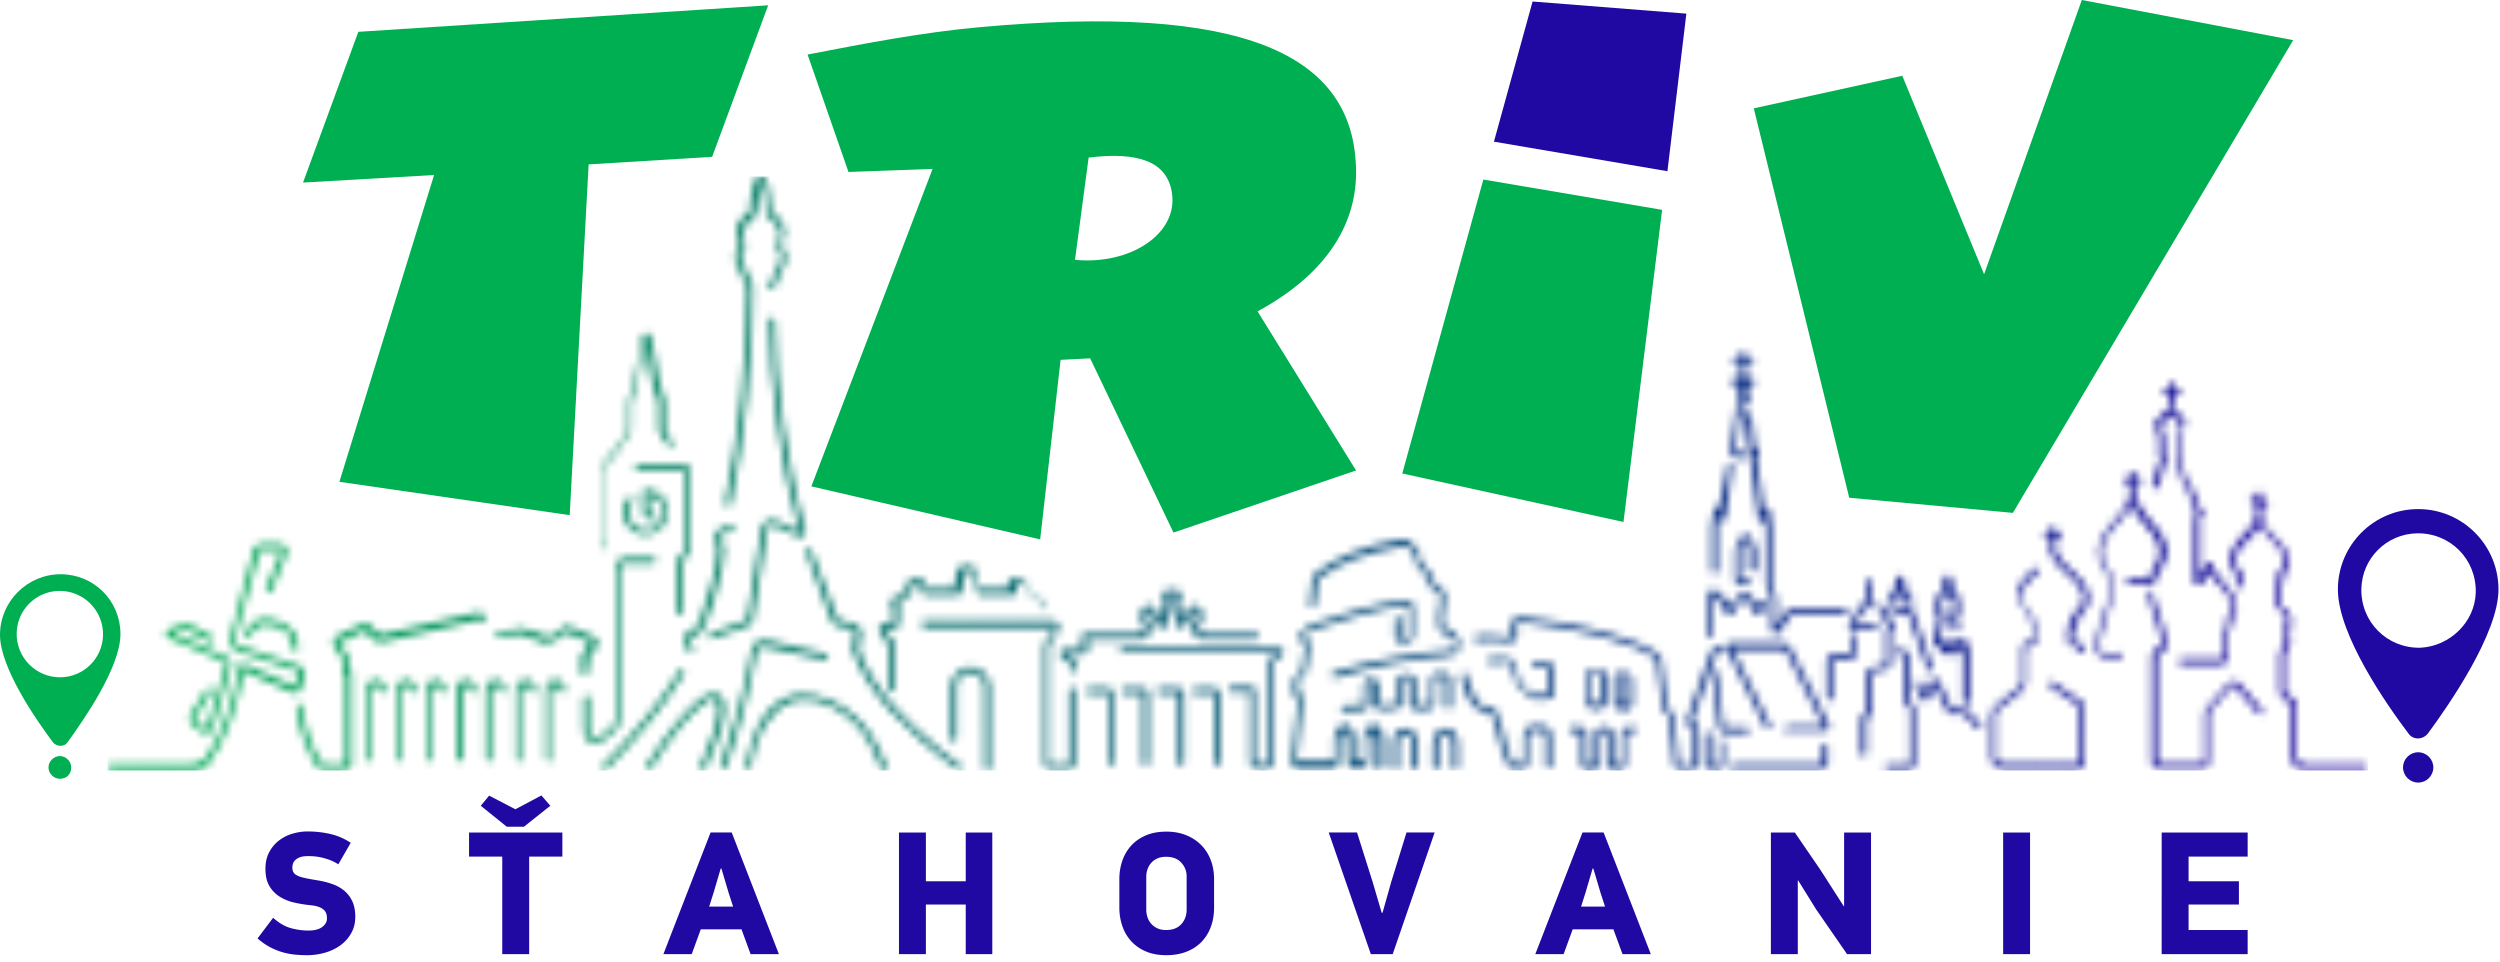
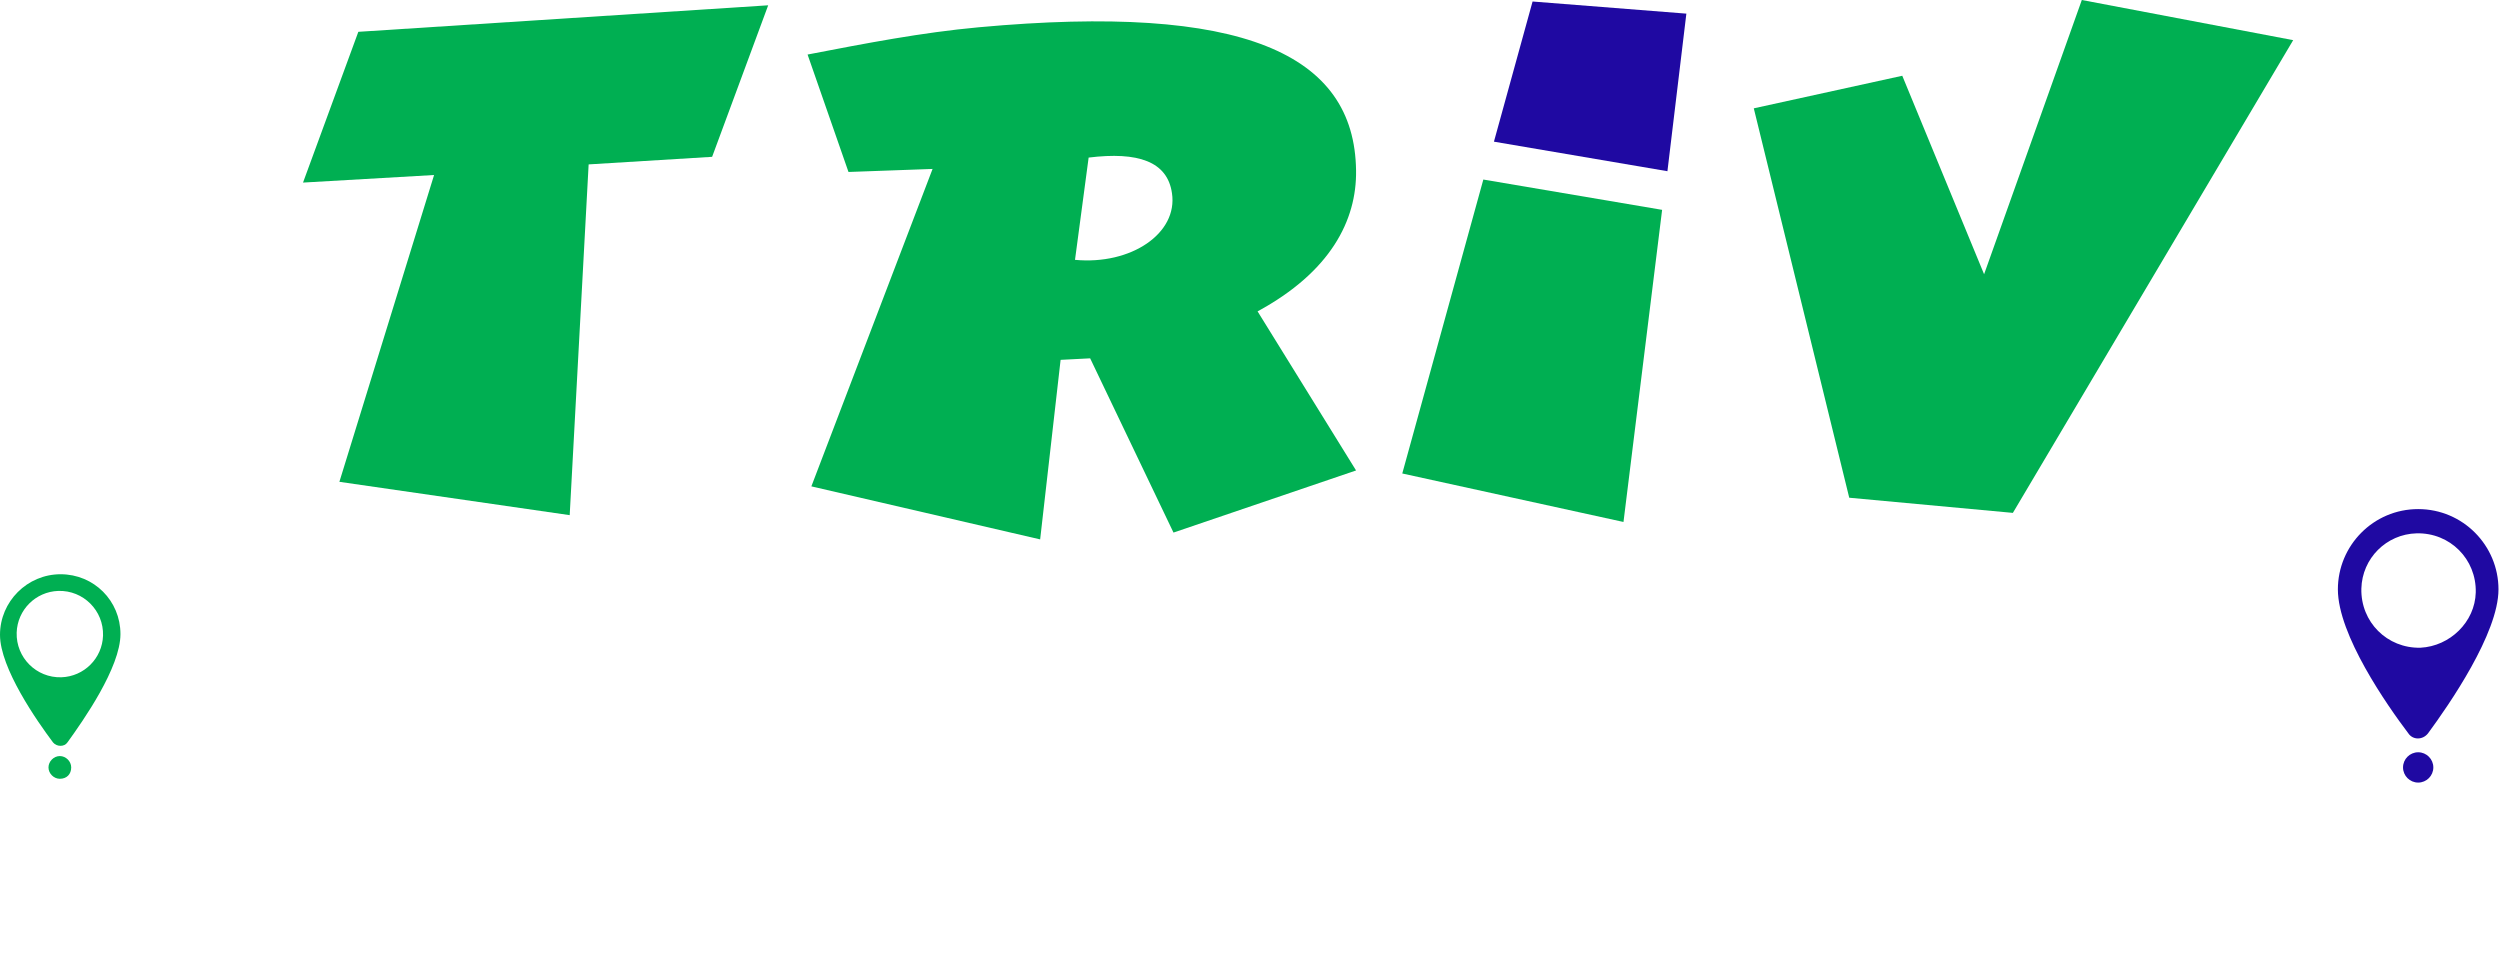
<svg xmlns="http://www.w3.org/2000/svg" xmlns:xlink="http://www.w3.org/1999/xlink" width="330" height="127">
  <defs>
    <linearGradient x1="-.01%" y1="50.072%" x2="99.977%" y2="50.072%" id="b">
      <stop stop-color="#00AF52" offset="0%" />
      <stop stop-color="#1F09A2" offset="100%" />
    </linearGradient>
    <path d="M75.5 65.3c.1-.2.3-.2.5-.1s.2.3.1.5c-1.3 2.2-2.9 4.3-4.6 6.4-1.7 2.1-3.6 4.2-5.7 6.3-.1.1-.4.1-.5 0-.1-.1-.1-.4 0-.5 2.1-2.1 3.9-4.1 5.6-6.2 1.8-2.1 3.3-4.3 4.6-6.4m4.4-4.2c-.2.1-.4 0-.5-.2-.1-.2 0-.4.2-.5l4.6-1.7s.1 0 .1-.1c0 0 0-.1.1-.1l1.9-11.9c0-.2.1-.4.2-.6.1-.2.3-.3.5-.4.2-.1.4-.2.6-.2.2 0 .4 0 .6.1.3.1 3.1 1.4 3.1 1.4-1.3-4.5-2.3-9.4-2.9-14-.7-5.1-1.1-10-1.1-13.8 0-.2.2-.4.4-.4s.4.2.4.4c0 3.8.4 8.6 1.1 13.7.7 4.6 1.6 9.4 2.9 13.9v.4c0 .1-.1.3-.2.4-.1.1-.2.2-.4.2-.1 0-.3 0-.4-.1L88 46.2c-.1 0-.2-.1-.3-.1-.1 0-.2 0-.3.1-.1.1-.2.1-.2.2-.1.1-.1.2-.1.3l-1.9 11.9c0 .2-.1.3-.2.5-.1.1-.3.2-.4.3l-4.7 1.7zm14.9 2c.2 0 .3.2.3.5 0 .2-.2.3-.5.3l-7.8-1.7h-.4c-.1 0-.2.1-.3.1-.1.1-.2.2-.3.2-.1.1-.1.2-.1.3-.5 2.8-1.2 5.5-1.8 8-.7 2.6-1.5 5-2.3 7.4-.1.2-.3.3-.5.2-.2-.1-.3-.3-.2-.5.8-2.3 1.6-4.8 2.3-7.3.7-2.6 1.3-5.2 1.8-8 0-.2.1-.4.2-.6.1-.2.3-.3.5-.5.2-.1.4-.2.6-.2h.7l7.8 1.8zM71.7 78.3c-.1.2-.3.2-.5.1s-.2-.3-.1-.5c1.2-1.9 2.6-4.1 4.1-5.8 1.3-1.6 2.7-2.9 3.7-3.5.2-.1.4-.2.6-.2.2-.1.4-.1.6-.1h.1c.4.1.8.3 1 .7.2.4.3.9.3 1.6 0 .2 0 .4-.1.7-.1.8-.4 1.7-.8 2.9-.4 1.1-1 2.5-1.7 4.1-.1.2-.3.3-.5.2-.2-.1-.3-.3-.2-.5.7-1.6 1.2-2.9 1.6-4 .4-1.1.6-2 .7-2.8 0-.2 0-.4.1-.6 0-.5-.1-.9-.2-1.2-.1-.2-.3-.3-.4-.3h-.4c-.1 0-.3.1-.4.2-1 .6-2.2 1.8-3.5 3.3-1.4 1.7-2.9 3.8-4 5.7zm13.2-.1c0 .2-.2.3-.4.3s-.3-.2-.3-.4c.6-3.2 1.5-5.6 2.7-7.1 1.3-1.7 3-2.6 4.8-2.6 1.2 0 2.5.3 3.7.8 1.2.5 2.4 1.3 3.5 2.3.9.8 1.6 1.8 2.3 3 .6 1.1 1.2 2.3 1.7 3.6.1.2 0 .4-.2.5-.2.1-.4 0-.5-.2-.5-1.2-1-2.4-1.6-3.5-.6-1.1-1.3-2-2.1-2.8-1-.9-2.1-1.7-3.3-2.2-1.2-.5-2.3-.8-3.4-.7-1.6 0-3.1.8-4.2 2.3-1.3 1.4-2.2 3.6-2.7 6.7zm7.3-28.5c-.1-.2 0-.4.2-.5.2-.1.4 0 .5.2l3.4 8.9c0 .1.1.2.2.3.1.1.2.1.3.1l1.6.4c.4.1.7.3.9.6.2.3.3.7.2 1l-.3 1.5v.4c.8 2.4 2.4 4.9 4.6 7.4 1.6 1.8 3.5 3.6 5.7 5.4.2.2.4.3.6.5.8.6 1.6 1.3 2.5 1.9.2.1.2.4.1.5-.1.1-.4.2-.5.1-3.7-2.7-6.7-5.4-9-7.9-2.3-2.6-3.9-5.2-4.8-7.6 0-.1-.1-.2-.1-.4v-.4l.3-1.5c0-.2 0-.3-.1-.5-.1-.1-.2-.2-.4-.3l-1.6-.3-.6-.3c-.2-.2-.3-.3-.4-.6l-3.3-8.9zM77.3 62.4c.1.2 0 .4-.2.5-.2.1-.4 0-.5-.2l-.4-1.1c-.1-.4-.1-.7.1-1 .1-.3.4-.6.8-.7l.2-.1c.2-.1.4-.2.5-.3.1-.1.3-.3.3-.5.7-2 1.3-3.8 1.7-5.4.4-1.6.7-3.1.7-4.4V49l-.3-.8c-.1-.4-.1-.7.1-1 .1-.3.4-.6.8-.7l1.1-.4c.2-.1.4 0 .5.2.1.2 0 .4-.2.5l-1.1.4c-.2.1-.3.2-.4.3-.1.1-.1.3 0 .5l.3.8c0 .1.1.2.1.3v.3c-.1 1.3-.3 2.9-.8 4.5-.4 1.7-1 3.5-1.8 5.5-.1.3-.3.6-.5.8-.2.2-.5.4-.8.5l-.2.1c-.2.1-.3.2-.3.3-.1.1-.1.3 0 .5l.3.8zM88 14.8c-.1.2-.3.3-.5.2-.2-.1-.3-.3-.2-.5l1.5-3.3c.1-.1.1-.2.1-.4 0-.1 0-.2-.1-.4l-.3-.6c-.1-.2-.2-.5-.1-.7 0-.2.1-.5.2-.7.1-.1.1-.3.1-.4v-.4c0-.4-.1-.7-.3-1-.2-.3-.4-.5-.7-.7-.2-.1-.4-.3-.6-.6-.1-.2-.2-.5-.2-.8 0-.7-.1-1.7-.3-2.5-.1-.7-.2-1.2-.3-1.2-.1 0-.2.5-.3 1.2-.1.8-.2 1.8-.3 2.5 0 .3-.1.5-.2.8-.1.2-.3.4-.6.6-.3.2-.5.4-.7.7-.2.3-.3.6-.3 1V8c0 .1.1.3.1.4.1.2.2.5.2.7 0 .2 0 .5-.2.7l-.3.6c-.1.1-.1.2-.1.4 0 .1 0 .2.1.4l1.4 3.1c0 .1.1.2.1.3v.3c0 3.7-.2 9-.8 14.5-.5 4.7-1.2 9.6-2.1 13.9 0 .2-.2.3-.5.3-.2 0-.3-.2-.3-.5.9-4.2 1.6-9.1 2.1-13.8.6-5.5.8-10.7.8-14.4v-.2c0-.1 0-.1-.1-.2l-1.4-3.1c-.1-.2-.1-.4-.1-.7 0-.2.1-.5.2-.7l.3-.6c.1-.1.1-.3.1-.4 0-.1 0-.2-.1-.4s-.1-.4-.2-.6c0-.2-.1-.4-.1-.6 0-.5.1-.9.4-1.3.2-.4.6-.8 1-1l.3-.3c.1-.1.1-.3.1-.4 0-.7.1-1.8.3-2.6.2-1 .5-1.8 1.1-1.8.6 0 .9.8 1.1 1.8.1.9.2 1.9.3 2.6 0 .2.1.3.1.4l.3.3c.4.2.7.6 1 1 .2.4.4.9.4 1.3 0 .2 0 .4-.1.6 0 .2-.1.4-.2.6-.1.1-.1.2-.1.4 0 .1 0 .2.1.4l.3.6c.1.2.1.4.2.7 0 .2 0 .5-.1.7L88 14.8zm-18 24c-.2 0-.4-.2-.4-.4s.2-.4.4-.4h5.9c.3 0 .5.1.7.3.2.2.3.4.3.7v10.4c0 .1 0 .3-.1.4-.1.1-.1.2-.2.3l-.5.5-.3.3v6.7c0 .2-.2.4-.4.4s-.4-.2-.4-.4v-6.3c0-.3.1-.5.2-.7.1-.2.3-.3.4-.5l.5-.5s0-.1.1-.1V39.1c0-.1 0-.1-.1-.2 0 0-.1-.1-.2-.1H70zm-1.2 3.7c.1-.2.4-.2.5 0 .2.1.2.4 0 .5-.2.2-.3.4-.4.7-.1.2-.1.5-.1.8 0 .6.3 1.2.7 1.6.4.4 1 .7 1.6.7.6 0 1.2-.3 1.6-.7.4-.4.7-1 .7-1.6 0-.6-.2-1.2-.6-1.6-.3-.3-.8-.6-1.3-.7v2.1l.9.7c.2.1.2.4 0 .5-.1.2-.4.2-.5 0l-1.1-.7c-.1 0-.1-.1-.1-.2V41.7c0-.1.1-.1.1-.2.1-.1.1-.1.2-.1h.2c.8 0 1.5.4 2 .9s.8 1.3.8 2.1-.3 1.6-.9 2.1c-.5.5-1.3.9-2.1.9s-1.6-.3-2.1-.9c-.5-.5-.9-1.3-.9-2.1 0-.4.1-.7.2-1.1.1-.2.3-.5.6-.8zM66 48.8c0 .2-.2.4-.4.4s-.4-.2-.4-.4v-9.9c0-.2 0-.4.1-.6.1-.2.2-.3.3-.5.6-.7 1.2-1.4 1.7-2.1.5-.7.9-1.3 1.3-1.9 0-.1.1-.1.1-.2v-4c0-.1.1-.3.2-.4.4-.8.8-2.9 1.1-4.9.2-1.3.4-2.5.6-3.1 0-.1.1-.2.2-.3.1-.1.2-.1.3-.1.1 0 .3 0 .4.1.1.1.2.2.2.3.2.6.4 1.8.6 3.1.3 1.9.7 4.1 1.1 4.9.1.1.1.3.2.4v4c0 .1.1.1.1.2.1.2.3.5.4.7.2.2.3.5.5.7.1.2.1.4-.1.5-.2.1-.4.1-.5-.1-.2-.3-.4-.5-.5-.7-.2-.2-.3-.5-.5-.7-.1-.1-.1-.3-.2-.4 0-.1-.1-.3-.1-.4v-3.6c0-.1 0-.1-.1-.2-.5-.9-.9-3.1-1.2-5.1-.2-1-.3-2-.5-2.6-.1.6-.3 1.6-.5 2.6-.3 2-.7 4.2-1.2 5.1 0 .1-.1.1-.1.2v3.6c0 .2 0 .3-.1.4 0 .1-.1.3-.2.4-.4.6-.8 1.3-1.4 2-.5.7-1.1 1.4-1.7 2.1-.1.1-.1.2-.2.3 0 .1-.1.2-.1.3v9.9h.6zm6 1.6c.2 0 .4.2.4.4s-.2.4-.4.4h-3.8c-.2 0-.3.1-.4.2-.1.1-.2.3-.2.4v20c0 .2-.1.5-.1.7-.1.2-.2.4-.4.6l-1.6 1.4c-.2.2-.5.3-.8.4-.3 0-.6 0-.9-.1-.3-.1-.5-.3-.7-.6-.2-.3-.3-.6-.3-.9V69c0-.2.2-.4.4-.4s.4.2.4.4v4.3c0 .2 0 .3.1.5.1.1.2.3.4.3s.3.1.5.1.3-.1.5-.2l1.6-1.4c.1-.1.2-.2.2-.3.1-.1.1-.2.1-.4V51.8c0-.4.1-.7.4-1 .3-.3.6-.4 1-.4H72zm-8.7 15.1c0 .2-.2.4-.4.4s-.4-.2-.4-.4v-2.1c0-.1.1-.2.1-.2l1-1.3V61.6l-.1-.1c-.2-.1-2.4-1-3-1.2-.1 0-.2 0-.2.1-.3.3-.6.6-1 .8-.4.2-.8.4-1.2.5h-.5c-.2 0-.4-.1-.5-.2-.6-.3-1.2-.5-1.7-.7-.5-.2-.9-.2-1.2-.2h-.4c-.2.1-.6.2-1 .2h-1.3c-.2 0-.4-.2-.3-.4 0-.2.2-.4.4-.3.4 0 .7.1 1.1 0 .4 0 .8-.1 1.2-.3.1 0 .2-.1.3-.1h.3c.4 0 .9.1 1.4.3.5.2 1.1.4 1.8.7.1 0 .2.1.3.1h.3c.3-.1.6-.2.9-.4.3-.2.6-.5.9-.8.1-.1.2-.2.4-.2s.3 0 .5.1l3.1 1.3c.1.1.3.2.4.3.1.1.1.2.2.4v.4c0 .1-.1.3-.2.4l-.9 1.2c-.1.1-.1.2-.1.3v1.7h-.2zM49.7 58c.2 0 .3.3.3.5s-.3.3-.5.3l-.4-.1h-.4l-12.2 2.8c-.3.1-.6.1-.9 0-.3-.1-.5-.3-.8-.5l-.7-.8-.1-.1h-.2l-3.1 1.5s-.1 0-.1.1v.2s0 .1.1.1l1 1.3c.1.1.1.1.1.2v1.7c.1 0 .2.1.3.1.1.1.1.2.1.4v11.8c0 .3-.1.5-.3.7-.2.2-.4.3-.7.3h-2.6c-.2 0-.3 0-.5-.1-.1-.1-.3-.2-.4-.3-.7-1.1-1.3-2.4-1.8-3.7-.5-1.5-.9-3-1-4.3 0-.2.1-.4.3-.4.2 0 .4.1.4.3.2 1.2.5 2.7 1 4.1.4 1.2 1 2.5 1.7 3.5l.1.1h2.7c.1 0 .1 0 .2-.1 0 0 .1-.1.1-.2V65.9c-.1 0-.3-.1-.3-.1-.1-.1-.1-.2-.1-.4 0-2.2.3-1.4-1-3.1-.1-.1-.2-.3-.2-.4v-.5c0-.1.1-.3.2-.4.1-.1.2-.2.4-.3l3.1-1.5c.2-.1.4-.1.7-.1.2 0 .4.2.6.3l.7.8c.1.1.3.2.4.3.2.1.3.1.5 0l12.2-2.8h.8l.3.3zM.4 78.5c-.2 0-.4-.2-.4-.4s.2-.4.4-.4h10.7c.4 0 .7-.1 1-.2.3-.1.5-.4.8-.6 1-1.3 1.8-3 2.6-5s1.4-4.5 1.9-7.2c0-.2.2-.3.4-.3h.1l6.8 3 .5-1.7v-.2c0-.1-.1-.1-.1-.1l-8-2.7c-.4-.1-.6-.4-.8-.7-.2-.3-.2-.7-.1-1l3.1-11.7c.1-.2.2-.4.4-.5.2-.1.4-.2.6-.2h2.3c.2 0 .3 0 .5.1.1.1.3.2.4.3.1.1.2.3.2.5s0 .3-.1.5l-2 4.8c-.1.2-.3.3-.5.2-.2-.1-.3-.3-.2-.5l2-4.8v-.2l-.1-.1h-2.6l-.1.1-3.3 11.7c0 .2 0 .3.1.5.1.1.2.2.4.3l8 2.7c.3.1.5.3.6.5.1.2.2.5.1.8l-.5 1.7c0 .1-.1.2-.2.3-.1.1-.2.2-.3.2-.1 0-.2.1-.3.1-.1 0-.2 0-.3-.1L18 65.4c-.5 2.6-1.2 4.9-1.9 6.9-.8 2.1-1.7 3.8-2.7 5.2-.3.4-.6.7-1 .9-.4.2-.8.3-1.3.3H.4v-.2zM19 60.7c0 .2-.3.3-.5.3s-.3-.3-.3-.5c0-.1.1-.2.1-.3.3-.8.8-1.3 1.5-1.6.6-.2 1.4-.2 2.1 0 .2 0 .4.1.6.2.8.3 1.4.6 1.9 1.2s.8 1.3.8 2.3c0 .2-.1.4-.4.4-.2 0-.4-.1-.4-.4-.1-.9-.3-1.5-.6-1.9-.4-.4-.9-.7-1.6-.9-.2-.1-.3-.1-.5-.1-.6-.1-1.2-.2-1.7 0-.4.2-.8.5-1 1.1.1 0 0 .1 0 .2zm-5.2.1c.2.1.3.3.1.5-.1.2-.3.3-.5.2l-3.1-1.7h-.2l-1.5.6 7.1 3.1c.2.1.4.3.5.5.1.2.1.5.1.7l-2.4 8.2c0 .2-.1.3-.2.4-.1.1-.2.2-.4.3-.2.1-.3.1-.5 0-.2 0-.3-.1-.4-.2l-1.2-.9c-.2-.2-.4-.4-.4-.6 0-.2 0-.5.1-.7l2.1-3.4c.1-.2.3-.2.5-.1s.2.3.1.5l-2.1 3.4v.2c0 .1 0 .1.1.2l1.2.9h.2s.1 0 .1-.1 0-.1.1-.1l2.4-8.2v-.2c0-.1-.1-.1-.1-.1L8.1 61c-.1-.1-.2-.1-.3-.2-.1-.1-.1-.2-.1-.3 0-.1 0-.3.1-.4.1-.1.2-.2.3-.2l1.8-.7c.1-.1.3-.1.4-.1.2 0 .3 0 .5.1l3 1.6zm33 16.1c0 .2-.2.4-.4.4s-.4-.2-.4-.4v-9c0-.4.1-.7.4-1 .2-.3.6-.4.9-.4.4 0 .7.2.9.4.2.2.4.6.4 1 0 .2-.2.4-.4.4s-.4-.2-.4-.4-.1-.3-.2-.4c-.1-.1-.2-.2-.4-.2-.1 0-.3.1-.4.2v9.4zm-4 0c0 .2-.2.4-.4.4s-.4-.2-.4-.4v-9c0-.4.1-.7.4-1 .2-.3.6-.4.9-.4.4 0 .7.2.9.4.2.2.4.6.4 1 0 .2-.2.4-.4.4s-.4-.2-.4-.4-.1-.3-.2-.4c-.1-.1-.2-.2-.4-.2s-.3.1-.4.2c-.1.1-.2.3-.2.4v9h.2zm-3.9 0c0 .2-.2.4-.4.4s-.4-.2-.4-.4v-9c0-.4.1-.7.4-1 .2-.3.6-.4.9-.4.4 0 .7.2.9.4.2.2.4.6.4 1 0 .2-.2.4-.4.4s-.4-.2-.4-.4-.1-.3-.2-.4c-.1-.1-.2-.2-.4-.2s-.3.1-.4.2c-.1.1-.2.3-.2.4v9h.2zm-4 0c0 .2-.2.4-.4.4s-.4-.2-.4-.4v-9c0-.4.1-.7.4-1 .2-.3.6-.4.9-.4.4 0 .7.2.9.4.2.2.4.6.4 1 0 .2-.2.4-.4.4s-.4-.2-.4-.4-.1-.3-.2-.4c-.1-.1-.2-.2-.4-.2-.1 0-.3.1-.4.2-.1.1-.2.3-.2.4v9h.2zm15.8 0c0 .2-.2.4-.4.4s-.4-.2-.4-.4v-9c0-.4.1-.7.4-1 .2-.3.6-.4.9-.4.4 0 .7.2.9.4.2.2.4.6.4 1 0 .2-.2.4-.4.4s-.3-.2-.3-.4-.1-.3-.2-.4c-.1-.1-.2-.2-.4-.2-.1 0-.3.1-.4.2-.1.1-.2.3-.2.4v9h.1zm4 0c0 .2-.2.4-.4.4s-.4-.2-.4-.4v-9c0-.4.1-.7.4-1 .2-.3.6-.4.9-.4.4 0 .7.2.9.4.2.2.4.6.4 1 0 .2-.2.4-.4.4s-.4-.2-.4-.4-.1-.3-.2-.4c-.1-.1-.2-.2-.4-.2-.1 0-.3.1-.4.2-.1.1-.2.3-.2.4v9h.2zm3.9 0c0 .2-.2.4-.4.4s-.4-.2-.4-.4v-9c0-.4.1-.7.4-1 .2-.3.6-.4.9-.4.4 0 .7.2.9.4.2.2.4.6.4 1 0 .2-.2.4-.4.4s-.4-.2-.4-.4-.1-.3-.2-.4c-.1-.1-.2-.2-.4-.2-.1 0-.3.1-.4.2-.1.1-.2.3-.2.4v9h.2zm49.2-17.4c-.2 0-.4-.2-.4-.4s.2-.4.4-.4h16.8c.2 0 .4.1.5.1.2.1.3.2.4.4.1.2.1.4.1.5 0 .2-.1.4-.2.5l-.8 1.2c-.3.5-.4.4-.4 1v15c0 .1 0 .1.1.2 0 0 .1.1.2.1h2.1c.1 0 .1 0 .2-.1 0 0 .1-.1.1-.2v-9.5c0-.2.2-.4.4-.4s.4.2.4.4v9.5c0 .3-.1.5-.3.7-.2.2-.4.3-.7.3h-2.1c-.3 0-.5-.1-.7-.3-.2-.2-.3-.4-.3-.7V61.9c0-.1.1-.2.1-.3l1.2-1.6v-.2l-.1-.1h-17v-.2zm4.3 14.8c0 .2-.2.4-.4.4s-.4-.2-.4-.4v-6.9c0-.7.3-1.4.8-1.8.5-.5 1.1-.8 1.8-.8s1.4.3 1.8.8c.5.5.8 1.1.8 1.8v10.8c0 .2-.2.4-.4.4s-.4-.2-.4-.4V67.4c0-.5-.2-1-.5-1.3-.3-.3-.8-.5-1.3-.5s-1 .2-1.3.5c-.3.3-.5.8-.5 1.3v6.9zm11.7-17.4c-.1.2-.3.3-.5.2-.2-.1-.3-.3-.2-.5l.2-.5h-.4c-.1 0-.2 0-.3-.1l-.2-.2-.4-.6h-.3c-.2 0-.4-.2-.4-.4l-.1-.8c0-.1 0-.1-.1-.2 0 0-.1-.1-.2-.1h-.5c-.1 0-.1 0-.2.1 0 0-.1.1-.1.2l-.1.9c0 .2-.2.4-.4.4h-4.4c-.2 0-.4-.1-.4-.3l-.5-2.5c0-.1 0-.1-.1-.2h-.9s-.1.1-.1.2l-.5 2.5c0 .2-.2.3-.4.3h-4.4c-.2 0-.4-.2-.4-.4l-.1-.8c0-.1 0-.1-.1-.2 0 0-.1-.1-.2-.1h-.5c-.1 0-.1 0-.2.1 0 0-.1.1-.1.2l-.1.9c0 .2-.2.4-.4.4h-.3l-.4.6c-.1.1-.1.2-.2.2-.1.1-.2.1-.3.1h-.4l.2.4c0 .1 0 .1.1.2v2.2c0 .2-.1.3-.2.5-.1.1-.3.2-.5.2h-1l-.1.1v.2l1.2 1.6c.1.1.1.2.1.3v5.7c0 .2-.2.4-.4.4s-.4-.2-.4-.4v-5.6l-1.2-1.6c-.1-.2-.2-.3-.2-.5s0-.4.1-.5c.1-.2.2-.3.4-.4.2-.1.3-.1.5-.1h.8v-1.9l-.2-.6c0-.1-.1-.2 0-.3 0-.1 0-.2.1-.3.1-.1.1-.2.2-.2s.2-.1.3-.1h.5l.3-.6.3-.3c.1-.1.2-.1.4-.1v-.5c0-.3.1-.5.3-.7.2-.2.4-.3.7-.3h.5c.3 0 .5.1.7.3.2.2.3.4.3.7v.4h3.7l.4-2.2c0-.2.1-.4.3-.6.2-.2.4-.2.6-.2h.8c.2 0 .4.1.6.2.1.1.2.4.3.6l.4 2.2h3.7v-.4c0-.3.1-.5.3-.7.2-.2.4-.3.7-.3h.5c.3 0 .5.1.7.3.2.2.3.4.3.7v.5c.1 0 .2 0 .3.1l.3.3.3.6h.5c.1 0 .2 0 .3.1.1 0 .2.1.2.2.1.1.1.2.1.3v.3l.5.4zm10.2 6.2c-.2 0-.4-.2-.4-.4s.2-.4.4-.4h20.6c.1 0 .3 0 .4.1.1.1.2.2.2.3v.3c0 .1-.1.2-.2.3l-1 .8-.1.1v13.1c0 .3-.1.5-.3.7-.2.2-.4.3-.7.3h-1.1c-.3 0-.5-.1-.7-.3-.2-.2-.3-.4-.3-.7v-9.1h-2.4c-.2 0-.4-.2-.4-.4s.2-.4.4-.4h2.7c.2 0 .4.2.4.4v9.5c0 .1 0 .1.1.2 0 0 .1.1.2.1h1.1c.1 0 .1 0 .2-.1 0 0 .1-.1.1-.2v-13c0-.2 0-.3.1-.4.1-.1.2-.3.3-.4l.7-.5H134v.1zm3.4 14.4c0 .2-.2.4-.4.4s-.4-.2-.4-.4v-9.1h-2.4c-.2 0-.4-.2-.4-.4s.2-.4.4-.4h2.5c.2 0 .3.1.5.2.1.1.2.3.2.5v9.2zm-4.6 0c0 .2-.2.4-.4.4s-.4-.2-.4-.4v-9.1h-2.4c-.2 0-.4-.2-.4-.4s.2-.4.4-.4h2.5c.2 0 .3.1.4.2.1.1.2.3.2.4v9.3h.1zm9.3 0c0 .2-.2.4-.4.4s-.4-.2-.4-.4v-9.1h-2.4c-.2 0-.4-.2-.4-.4s.2-.4.4-.4h2.5c.2 0 .3.1.5.2.1.1.2.3.2.5v9.2zm4.7 0c0 .2-.2.4-.4.4s-.4-.2-.4-.4v-9.1h-2.4c-.2 0-.4-.2-.4-.4s.2-.4.4-.4h2.5c.2 0 .3.1.5.2.1.1.2.3.2.5v9.2zm4.8-17.1c.2 0 .4.2.4.4s-.2.4-.4.4h-7.1c-.2 0-.3 0-.4-.1-.1-.1-.3-.2-.4-.3l-.5-.6c-.1-.1-.1-.2-.1-.4 0-.1 0-.3.1-.4l.5-1.2v-.1l-.1-.4s0-.1-.1-.1c0 0-.1 0-.1-.1h-.1l-1 1.8-.3.3c-.1.1-.2.1-.4.1s-.3-.1-.3-.2c-.1-.1-.2-.2-.2-.3l-.5-2.5v-.2c0-.1 0-.2.1-.2l.2-.6h-.9l.2.6c0 .1 0 .1.1.2v.3l-.5 2.5c0 .1-.1.2-.2.3-.1.1-.2.1-.3.2-.1 0-.3 0-.4-.1-.1-.1-.2-.1-.3-.3l-1-1.9h-.1s-.1 0-.1.1c0 0 0 .1-.1.1l-.1.4v.1l.5 1.2c.1.1.1.2.1.4 0 .1-.1.2-.1.4l-.5.6c-.1.1-.2.2-.4.3-.1.1-.3.1-.4.1h-7.1l.2.9v.2c0 .2-.1.5-.3.6-.2.1-.4.3-.6.3h-1.9l.7.5c.1.1.2.2.3.4.1.1.1.3.1.4v.6c0 .2-.2.4-.4.4s-.4-.2-.4-.4v-.7s0-.1-.1-.1l-1-.8c-.1-.1-.2-.2-.2-.3v-.3c0-.1.1-.2.2-.3.1-.1.2-.1.4-.1h2.2c.1 0 .1 0 .2-.1v-.1l-.2-1.1v-.3c0-.1.1-.2.1-.2l.2-.2c.1 0 .2-.1.3-.1h7.3s.1 0 .1-.1l.4-.6-.5-1.2c-.1-.1-.1-.3-.1-.4 0-.1 0-.2.1-.3l.1-.4c.1-.1.1-.3.2-.4.1-.1.2-.2.4-.2s.3-.1.5-.1.4.1.5.3l.9 1.6.5-2.2v-.1l-.2-.7v-.3c0-.1.1-.2.1-.3l.2-.2c.1 0 .2-.1.3-.1h1.2c.1 0 .2 0 .3.1.1 0 .1.1.2.2s.1.2.1.3v.3l-.3.7v.1c0 .3.4 1.8.5 2.2l.9-1.6c.1-.2.3-.3.5-.3s.4 0 .5.1c.2 0 .3.1.4.2.1.1.2.2.2.4l.1.4c0 .1.1.2.1.3 0 .1 0 .2-.1.4l-.5 1.2.4.6.1.1h7.1zm10.5 5.9c-.2.1-.4-.1-.5-.3-.1-.2.1-.4.3-.5 2.7-.8 5.3-1.5 7.8-1.9 2.5-.5 5.1-.8 7.6-1 .1 0 .2 0 .3-.1l.3-.3c.1-.1.1-.3.1-.4 0-.1-.1-.3-.2-.4-.1-.2-.3-.4-.5-.6 0 0-.3-.1-.5-.2-.4-.1-.8-.3-.9-.5-.1-.2-.1-.3-.2-.5 0-.1 0-.3-.1-.5v-1.2c0-.2 0-.4.1-.6 0-.2.1-.4.1-.6v-.2c.1-.3.1-.7.1-.9 0-.1 0-.2-.1-.3 0-.1-.1-.1-.1-.2-.1-.1-.2-.2-.3-.2-.1-.1-.2-.1-.3-.2l-.3-.3c-.1-.1-.2-.2-.3-.4-.1-.1-.2-.3-.2-.4-.1-.1-.1-.3-.2-.4V53c0-.1 0-.2-.1-.3l-.4-.4c-.2-.1-.3-.3-.5-.5-.7-.8-.6-1.1-.5-1.5V50s-.1 0-.2-.1c-.2-.2-.4-.3-.4-.5-.1-.2-.2-.3-.4-.4-.2-.1-.4-.1-.6-.1-2.4.4-4.4 1-6.2 1.6-1.8.7-3.3 1.5-4.7 2.5l-.3.3c-.1.1-.1.3-.1.5 0 .4-.1.8-.1 1.3-.1.5-.1 1-.2 1.5 0 .2-.2.4-.4.4s-.4-.2-.4-.4c0-.6.1-1.1.2-1.6s.1-.9.1-1.3c0-.3.1-.5.2-.8.1-.2.3-.4.5-.6 1.4-1 3-1.9 4.8-2.6 1.8-.7 3.9-1.3 6.3-1.7.4-.1.7 0 1.1.2.3.2.6.4.7.8 0 0 .1.2.3.3.2.2.4.3.4.6.1.2 0 .4 0 .6 0 .2-.1.3.4.8l.4.4.5.5c.2.2.2.4.3.6v.2c0 .1.1.2.1.3.1.1.1.2.2.3.1.1.1.2.2.3.1.1.1.2.2.2.1.1.2.1.3.2.2.1.3.2.4.3.1.1.2.3.3.4.1.2.1.3.1.6s0 .7-.1 1v.2c0 .2-.1.4-.1.6 0 .2 0 .4-.1.6V59.4c0 .1 0 .2.1.2l.5.2c.3.1.7.2.8.4.2.2.4.4.5.7.2.3.3.6.3.8 0 .3-.1.6-.2.9-.1.2-.3.5-.6.6-.2.1-.4.2-.7.2-2.5.2-5 .5-7.5 1-2.2.4-4.7 1.1-7.4 1.9zm6.1 11.8c0 .2-.2.4-.4.4s-.4-.2-.4-.4v-3.2c0-.4-.1-.7-.2-1-.1-.2-.2-.3-.4-.3-.1 0-.2.1-.3.3-.1.3-.2.6-.2.9v2.5c0 .3-.1.5-.3.7-.2.2-.4.3-.7.3h-.6c-.3 0-.5-.1-.7-.3-.2-.2-.3-.4-.3-.7v-2.5c0-.4-.1-.7-.2-1-.1-.2-.2-.3-.4-.3-.1 0-.2.1-.3.3-.2.3-.2.6-.3 1v2.5c0 .3-.1.5-.3.7-.2.2-.4.3-.7.3h-4.3c-.1 0-.3 0-.4-.1-.1-.1-.2-.1-.3-.3-.1-.1-.2-.2-.2-.4 0-.1-.1-.3 0-.4.2-1.4.3-2.8.4-4 .1-1.3.3-2.5.4-3.7v-.1s0-.1-.1-.1l-.3-.3c-.1-.1-.1-.2-.1-.4l-.2-1.3v-.5c.1-.1.1-.3.3-.4l.8-.8.1-.1v-.1c.1-.5.1-1.1.2-1.5.1-.5.1-1 .2-1.5v-.2l-.5-.8c-.1-.2-.2-.5-.1-.8.1-.2.2-.5.5-.6l.6-.4.1-.1s.1 0 .1-.1c2.1-.7 4.2-1.4 6.3-2 2.1-.6 4.2-1 6.3-1.3h.4c.1 0 .3.1.4.2.1.1.2.2.2.3.1.1.1.3.1.4v3.7c0 .2-.1.5-.2.7-.2.2-.4.3-.6.3l-.5.1h-.4c-.1 0-.3-.1-.4-.2l-.3-.3c-.1-.1-.1-.3-.1-.4v-2.2c0-.2.2-.4.4-.4s.4.2.4.4V60.9s0 .1.1.1c0 0 .1 0 .1.1h.1l.5-.1c.1 0 .1 0 .2-.1 0 0 .1-.1.1-.2V56.9l-.1-.1s-.1 0-.1-.1h-.1c-2.1.3-4.1.7-6.2 1.3-2.1.6-4.2 1.3-6.3 2h-.2l-.6.4c-.1 0-.1.1-.1.2v.2l.5.8c.1.1.1.2.1.3v.3c-.1.5-.1 1-.2 1.5s-.1 1-.2 1.5c0 .1 0 .2-.1.3-.1.1-.1.2-.2.3l-.8.8-.1.1v.1l.2 1.3v.1l.1.1c.1.1.3.3.3.4.1.2.1.3.1.5-.1 1.2-.3 2.4-.4 3.7-.1 1.3-.3 2.6-.4 4v.1s0 .1.1.1l.1.1H161.6c.1 0 .1 0 .2-.1 0 0 .1-.1.1-.2v-2.5c0-.5.2-1 .4-1.3.2-.4.6-.7 1-.7s.8.3 1 .7c.2.4.3.8.3 1.3v2.5c0 .1 0 .1.1.2 0 0 .1.1.2.1h.6c.1 0 .1 0 .2-.1 0 0 .1-.1.1-.2v-2.5c0-.5.1-1 .3-1.3.2-.4.6-.7 1-.7s.8.3 1 .7c.2.4.3.8.3 1.3v3.7h-.2zm4.8 0c0 .2-.2.4-.4.4s-.4-.2-.4-.4v-3.2c0-.4-.1-.7-.3-.9-.2-.2-.4-.3-.6-.3-.2 0-.4.1-.6.3-.2.2-.3.6-.3.9v3.2c0 .2-.2.4-.4.4s-.4-.2-.4-.4v-3.2c0-.5.2-1 .5-1.4.3-.4.7-.6 1.2-.6s.9.2 1.2.6c.3.4.5.9.5 1.4v3.2zm2.7 0c0 .2-.2.4-.4.4s-.4-.2-.4-.4v-3.2c0-.5.2-1 .5-1.4.3-.4.7-.6 1.2-.6s.9.2 1.2.6c.3.4.5.9.5 1.4v3.2c0 .2-.2.4-.4.4s-.4-.2-.4-.4v-3.2c0-.3-.2-.7-.3-.9-.2-.2-.4-.3-.6-.3-.2 0-.5.1-.6.3-.2.2-.3.6-.3.9v3.2zm1.7-8.1c0 .2-.2.4-.4.4s-.4-.2-.4-.4v-3.5s0-.1-.1-.1c0 0-.1-.1-.2-.1h-.8c-.1 0-.1 0-.2.1l-.1.1v3c0 .3-.1.5-.3.7-.2.2-.4.3-.7.3h-1.4c-.1 0-.3 0-.4-.1-.1 0-.2-.1-.3-.2-.1-.1-.2-.2-.2-.3 0-.1-.1-.2-.1-.4v-2.9l-.1-.1s-.1 0-.1-.1h-.5c-.1 0-.1 0-.2.1v2.9c0 .3-.1.5-.3.7-.2.2-.4.3-.7.3-.5 0-1.1 0-1.6.1h-.2c-.1 0-.3 0-.4-.1-.1 0-.2-.1-.3-.2-.1-.1-.2-.2-.2-.3-.1-.1-.1-.3-.1-.4V67.2l-.1-.1H166.7c-.1 0-.1 0-.2.1v2.4c0 .3-.1.5-.3.7-.2.2-.4.3-.7.3-.6 0-1.3.1-2 .1h-.3c-.2 0-.4-.2-.4-.4s.2-.4.4-.4h.3c.7 0 1.3-.1 2-.1.1 0 .1 0 .2-.1l.1-.1v-2.3c0-.2.1-.5.2-.6.1-.2.4-.3.6-.3h.5c.1 0 .2.1.4.2l.3.3c.1.1.1.3.1.4V69.7s.1 0 .1.1H168.3c.5 0 1.1 0 1.6-.1.1 0 .1 0 .2-.1l.1-.1v-2.8c0-.2.1-.5.3-.6.2-.2.4-.3.6-.3h.8c.1 0 .3.1.4.2l.3.3c.1.1.1.3.1.4v3s.1 0 .1.1h1.5c.1 0 .1 0 .2-.1l.1-.1v-3c0-.3.1-.5.3-.7.2-.2.4-.3.7-.3h.8c.3 0 .5.1.7.3.2.2.3.4.3.6V70zm1.3-4c0-.2.2-.4.4-.4s.4.2.4.4c0 .5.2.9.4 1.3.1.3.3.6.3.9.1.5.7 1.1 1.1 1.6l.1.1.1.1h1c.2 0 .4.1.5.2.1.1.3.3.3.5.1.4.3.8.4 1.1.2.5.4 1 .5 1.5.1.8.3 1.5.5 2.2.3.8.6 1.5.8 2l.1.1h1c.1 0 .1 0 .2-.1 0 0 .1-.1.1-.2v-3.4c0-.4.2-.7.4-1 .3-.3.6-.4 1-.4h.9c.4 0 .7.2 1 .4.2.3.4.6.4 1v4c0 .2-.2.4-.4.4s-.4-.2-.4-.4v-4c0-.2-.1-.3-.2-.4-.1-.1-.3-.2-.5-.2h-.9c-.2 0-.3.1-.5.2-.1.1-.2.3-.2.5v3.4c0 .3-.1.5-.3.7-.2.2-.4.3-.7.3h-.7c-.2 0-.4-.1-.5-.1-.2-.1-.3-.2-.4-.4-.3-.5-.6-1.3-.9-2.1-.2-.7-.4-1.5-.6-2.3-.1-.5-.2-.9-.4-1.4-.1-.3-.3-.7-.4-1.2 0-.1 0-.1-.1-.1 0 0-.1 0-.1-.1h-.9c-.2 0-.3 0-.4-.1-.1-.1-.3-.1-.4-.3l-.1-.1c-.5-.5-1.2-1.2-1.3-2 0-.2-.2-.5-.3-.7 0-.4-.3-.8-.3-1.5zm14.6 7.5c-.2 0-.4-.2-.4-.4s.2-.4.4-.4h.9c.3 0 .6.1.8.3.2.2.3.5.3.8v3.6c0 .1 0 .1.1.2 0 0 .1.1.2.1h.5c.1 0 .1 0 .2-.1 0 0 .1-.1.1-.2v-3.6c0-.3.1-.6.3-.8.2-.2.5-.3.8-.3h.1c.3 0 .6.1.8.3.2.2.3.5.3.8v3.6c0 .1 0 .1.1.2 0 0 .1.1.2.1h.5c.1 0 .1 0 .2-.1 0 0 .1-.1.1-.2v-3.6c0-.3.1-.6.3-.8.2-.2.5-.3.8-.3h.5c.2 0 .4.2.4.4s-.2.4-.4.4h-.6c-.1 0-.2 0-.3.1-.1.1-.1.2-.1.3v3.6c0 .3-.1.5-.3.7-.2.2-.4.3-.7.3h-.5c-.3 0-.5-.1-.7-.3-.2-.2-.3-.4-.3-.7v-3.6c0-.1 0-.2-.1-.3-.1-.1-.2-.1-.3-.1h-.1c-.1 0-.2 0-.3.1-.1.1-.1.2-.1.3v3.6c0 .3-.1.5-.3.7-.2.2-.4.3-.7.3h-.5c-.3 0-.5-.1-.7-.3-.2-.2-.3-.4-.3-.7v-3.6c0-.1 0-.2-.1-.3-.1-.1-.2-.1-.3-.1h-.8zm-10.7-9.1c-.2 0-.4-.2-.4-.4s.2-.4.4-.4h1.3c.4 0 .8.1 1.1.1.2 0 .4.1.6.3.1.2.2.3.3.6 0 .2.1.4.1.6 0 .2.1.4.1.6 0 .1.1.2.1.2 0 .1.1.2.1.3 0 .1.1.3.1.5v.3c.1.2.3.4.6.5.1.1.2.1.4.2.1.1.3.2.4.4l.2.2h2s.1 0 .1-.1c0 0 0-.1.1-.1v-3c0-.1 0-.1-.1-.2 0 0-.1-.1-.2-.1l-1.6-.2c-.2 0-.4-.2-.3-.4 0-.2.2-.4.4-.3l1.6.2c.3 0 .5.2.7.3.2.2.3.4.3.7v2.9c0 .1 0 .3-.1.4-.1.1-.1.2-.2.3-.1.1-.2.2-.3.2-.1 0-.3.1-.4.1h-1.7c-.1 0-.2 0-.3-.1-.1 0-.2-.1-.3-.2l-.3-.3-.3-.3c-.1-.1-.2-.1-.3-.2-.3-.2-.7-.4-.9-.9-.1-.1-.1-.3-.1-.5v-.3s0-.1-.1-.2-.1-.2-.2-.4-.1-.4-.1-.6c0-.2-.1-.4-.1-.6 0-.1 0-.1-.1-.1l-.1-.1c-.3-.1-.6-.1-1-.1-.6.2-1 .2-1.5.2zm17.4 5.3H200.3s.1 0 .1-.1c0 0 0-.1.1-.1v-3.1c0-.1 0-.1-.1-.2l-.1-.1-.4-.1h-.2s-.1 0-.1.1v3.2c0 .1 0 .1.1.2 0 0 .1.1.2.1l.1.1zm.2.8h-.4c-.3 0-.5-.1-.7-.3-.2-.2-.3-.4-.3-.7v-3.1c0-.2 0-.3.1-.4l.3-.3c.1-.1.2-.1.4-.2h.5c.1 0 .3.1.4.1.2.1.4.2.6.4.1.2.2.4.2.6v3c0 .1 0 .3-.1.4-.1.1-.1.2-.2.3-.1.1-.2.2-.4.2h-.4zm-2.4-4.6v3.5c0 .1 0 .3-.1.4-.1.1-.1.2-.2.3-.1.1-.2.2-.3.2-.1 0-.3.1-.4.1h-.6c-.3 0-.5-.1-.7-.3-.2-.2-.3-.4-.3-.7v-3.5c0-.1 0-.3.1-.4.1-.1.1-.2.2-.3.1-.1.2-.2.4-.2.1 0 .3-.1.4 0l.6.1c.3 0 .5.2.6.3.2 0 .3.2.3.5zm-.8 3.4v-3.5c0-.1 0-.1-.1-.2 0 0-.1-.1-.2-.1l-.6-.1h-.1s-.1 0-.1.1l-.1.1v3.6c0 .1 0 .1.1.2 0 0 .1.1.2.1h.7s.1 0 .1-.1c.1.1.1.1.1-.1 0 .1 0 .1 0 0zm100.9 8.4c.2 0 .4.2.4.4s-.2.4-.4.4H290c-.5 0-.9-.2-1.2-.5-.3-.3-.5-.7-.5-1.2V70s0-.1-.1-.1c-.1-.2-.3-.3-.5-.5s-.4-.4-.6-.5c-.1-.1-.2-.2-.3-.4-.1-.1-.1-.3-.1-.5v-5c0-.1 0-.1.1-.2l.7-1.7v-.2c-.4-.9-.2-1.3 0-1.7.1-.2.2-.4.1-.7v-.1s0-.1-.1-.1c-.3-.2-.3-.5-.3-.7 0-.1 0-.2-.3-.3-.2 0-.4-.1-.5-.2-.1-.1-.2-.3-.2-.5V53.8c0-.1 0-.2.1-.2l.3-.6c-.1-.1-.1-.2-.1-.2v-.5c0-.1 0-.1.1-.2l.1-.1s.1-.1.2-.1c.2-.2.4-.5.4-1s-.2-1.1-.8-2c-.2-.3-.5-.6-.9-.9 0 0-.9-.8-1.5-1.9-.6 1.1-1.5 1.9-1.5 1.9l-.9.9c-.7.8-.9 1.5-.8 2 0 .5.2.8.4 1 .1.1.1.1.2.1l.1.1s.1.1.1.2v.5c0 .1-.1.2-.1.2l.3.6c0 .1.1.1.1.2v.2c0 .2-.2.4-.4.4s-.4-.2-.4-.4v-.2l-.3-.7c-.1-.1-.1-.3-.1-.4 0-.1.1-.2.1-.3l-.2-.2c-.2-.3-.6-.8-.6-1.4 0-.7.2-1.5 1-2.5.2-.3.6-.6.9-1 0 0 1.2-1 1.6-2.3V43.3h-.4c-.2 0-.4-.2-.4-.4s.2-.4.4-.4h.4v-.4c0-.2.2-.4.4-.4s.4.2.4.4v.7h.4c.2 0 .4.2.4.4s-.2.4-.4.4h-.4V45.3c.4 1.3 1.6 2.3 1.6 2.3.4.3.7.7 1 1 .8 1 1 1.8 1 2.5s-.4 1.2-.6 1.4l-.2.2c.1.1.1.2.1.3 0 .1 0 .3-.1.4l-.3.7V56.9c1 .1 1 .6 1 1v.1l.3.3c.1.1.1.3.1.4.1.5-.1.7-.2 1-.1.3-.2.6 0 1.1.1.1.1.3.1.4 0 .1 0 .3-.1.4l-.7 1.7V68.2s0 .1.1.1c.2.1.4.3.7.5.2.2.5.4.6.6.1.1.2.2.2.4v7c0 .2.1.5.3.6.2.2.4.3.6.3h8zm-25.5-47.4c.2.4.6.7 1 1.1.6.5 1.1.9.8 1.5v.1l-.4.8v.2l-.1 1.6v.2c.1.1.1.2.1.3v.3c0 .1 0 .1-.1.2 0 0 0 .1-.1.1 0 .1-.1.1-.1.2v.2l1.1 3.6c.4-.1.6.3.7.8.1.3.1.7.2.9h.1c.3.1.5.3.3 1.2l.2.1c.4.2.5.3.6.5.1.3 0 .4-.2.5-.1 0-.1.1-.2.2s-.1.2-.1.3v7.7c.2-.2.3-.4.4-.7.2-.3.3-.6.4-.9.1-.4.8-.4.8 0 .4 1.3 1.5 2.3 1.5 2.3.2.2.4.4.5.6 1 1.2 1.3 2.2 1.3 2.9 0 .8-.4 1.3-.7 1.5l-.1.1c.1.1.1.2.1.3 0 .1 0 .3-.1.4l-.3.7V63.5c0 .3-.1.5-.3.7-.2.2-.5.3-.7.3h-5.2c-.2 0-.4-.2-.4-.4s.2-.4.4-.4h5.3c.1 0 .2 0 .2-.1 0 0 .1-.1.1-.2V60c0-.1 0-.2.1-.2l.3-.6c-.1-.1-.1-.1-.1-.2v-.5c0-.1 0-.1.1-.2l.1-.1.1-.1c.2-.2.4-.5.5-1 0-.6-.2-1.3-1.1-2.4-.1-.2-.3-.3-.5-.5-.1-.1-.9-.8-1.4-1.8 0 .1-.1.2-.2.3-.2.4-.5.7-.8 1.1-.1.1-.2.2-.3.2h-.4c-.1 0-.2-.1-.3-.2-.1-.1-.1-.2-.1-.4v-7.7c0-.2 0-.4.1-.5.1-.2.1-.3.3-.5l.1-.1h-.1l-.2-.1c-.1-.1-.3-.2-.3-.4-.1-.1-.1-.3 0-.5s.3-.2.3-.3c-.3 0-.6 0-.7-.7 0-.2-.1-.6-.1-.9 0-.1.3-.2.1-.2-.2 0-.4 0-.5-.1-.2-.1-.3-.2-.3-.4l-1.1-3.6c0-.1-.1-.3 0-.4 0-.1.1-.3.2-.4l.1-.1v-.1c-.1-.1-.1-.2-.1-.3v-.3l.1-1.6V34c0-.1.1-.1.1-.2l.4-.8c0-.1-.3-.4-.6-.6-.3-.2-.6-.5-.8-.8l-.8.8c-.3.3-.6.5-.6.6l.4.8c0 .1.1.1.1.2v.2l.1 1.6v.3c0 .1-.1.2-.1.3v.1l.1.1c.1.1.1.3.2.4v.4l-1.1 3.6c-.1.2-.3.3-.5.3s-.3-.3-.3-.5l1.1-3.6V37c0-.1-.1-.1-.1-.2l-.1-.1c0-.1-.1-.1-.1-.2v-.3c0-.1.1-.2.1-.3v-.2l-.1-1.6V34l-.4-.8v-.1c-.2-.6.2-1 .8-1.5.4-.3.8-.7 1-1.1v-1.7h-.4c-.2 0-.4-.2-.4-.4s.2-.4.4-.4h.4v-.4c0-.2.2-.4.4-.4s.4.2.4.4v.4h.4c.2 0 .4.2.4.4s-.2.4-.4.4h-.4v1.5h-.5zm-6.7 32.5c.2 0 .3.2.3.4s-.1.4-.3.4h-1.9c-.2 0-.4-.1-.6-.1-.2-.1-.4-.2-.5-.4-.2-.2-.3-.4-.3-.7-.1-.2-.1-.5 0-.7.2-1.3.7-2.7 1.1-3.9.4-1.1.7-2 .7-2.4v-1.9c0-.5-.3-1-.6-1.5-.9-1.5-1.8-3.1 1.5-6.7 0 0 1.2-1.2 1.8-2.9v-1.8h-.4c-.2 0-.4-.2-.4-.4s.2-.4.4-.4h.4v-.4c0-.2.2-.4.4-.4s.4.2.4.4v.4h.4c.2 0 .4.2.4.4s-.2.4-.4.4h-.4v1.8c.6 1.6 1.8 2.8 1.8 2.9 3.4 3.6 2.4 5.2 1.5 6.7-.2.4-.5.7-.5 1.1l-.3.6c-.2.1-.3.2-.6.2h-2.8c-.2 0-.3-.2-.3-.4s.1-.4.3-.4h2.5c.1 0 .1 0 .2-.1l.1-.1c.1-.5.4-.9.6-1.3.7-1.2 1.5-2.5-1.4-5.7-.1-.1-1.1-1.1-1.7-2.6-.6 1.5-1.7 2.5-1.8 2.6-2.9 3.2-2.1 4.5-1.4 5.7.4.6.7 1.2.7 1.9v1.9c0 .6-.3 1.5-.7 2.7-.4 1.2-.8 2.5-1.1 3.8v.4c0 .1.1.2.2.3l.3.3c.1.1.3.1.4.1h2v-.2zm3.7-7.7c0-.2.1-.4.3-.4.2 0 .3.2.3.4 0 .4.3 1.3.7 2.4.4 1.2.9 2.6 1.1 3.9v.7c-.1.2-.2.5-.3.6l-.3.3c-.1.1-.2.1-.4.2-.1 0-.1.1-.2.1v14c0 .1 0 .1.1.2s.1.1.2.1h5.6c.1 0 .2 0 .2-.1 0 0 .1-.1.1-.2V71c0-.1 0-.3.1-.4 0-.1.1-.2.2-.3L280 67c.1-.1.2-.2.3-.2.1-.1.2-.1.4-.1.1 0 .3 0 .4.1.1.1.2.1.3.2l3 3.5c.1.1.1.4 0 .5-.1.2-.3.2-.5 0l-3-3.5-.1-.1h-.4s-.1 0-.1.1l-2.9 3.3v6.5c0 .3-.1.6-.3.7-.2.2-.4.3-.7.3h-5.6c-.3 0-.5-.1-.7-.3-.2-.2-.3-.4-.3-.7V63.4c0-.2.1-.4.2-.6.1-.2.3-.3.5-.4.1 0 .1-.1.2-.1s.1-.1.2-.2.1-.2.2-.3v-.4c-.2-1.3-.7-2.6-1.1-3.8-.3-.9-.6-1.9-.6-2.5zm-8.4 7.5c0 .2-.2.4-.4.4s-.4-.2-.4-.4-.2-.3-.5-.4c-.5-.1-1-.2-1-1v-1.3c0-.1 0-.3.1-.4 0-.1.1-.2.2-.3l.1-.1v-.5c0-.1 0-.2.1-.3 0-.1.1-.2.2-.3l.4-.4v-.1c0-.1.1-.2.1-.2l.2-.2c.2-.2.7-.6.7-1.3 0-.8-.5-1.9-2.2-3.3 0 0-1.5-1.1-2.1-2.6 0-.1-.1-.1-.1-.2v-1.9h-.4c-.2 0-.4-.2-.4-.4s.2-.4.4-.4h.4v-.4c0-.2.2-.4.4-.4s.4.2.4.4v.4h.4c.2 0 .4.2.4.4s-.2.4-.4.4h-.4v1.8c.6 1.3 1.9 2.3 1.9 2.3 1.9 1.6 2.5 2.9 2.5 3.9s-.7 1.7-1 1.9l-.1.1v.2c0 .1-.1.1-.1.2s-.1.1-.1.2l-.4.4V59.4c0 .1 0 .2-.1.3 0 .1-.1.2-.2.3 0 0 0 .1-.1.1V61.5c0 .2.2.2.4.3.5-.2 1.1-.1 1.1.8zm-80.2-1.1c-.2 0-.4-.2-.4-.4s.2-.4.4-.4h2.2c.8 0 1.4.1 2 .2h.1s.1 0 .1-.1.1-.1.1-.1v-1.6c0-.1 0-.3.1-.4.1-.1.1-.2.3-.3.1-.1.2-.2.4-.2.1 0 .3-.1.4 0 4.5.5 8.2 1.2 11.1 2 3.3.9 5.6 1.9 7.1 2.9l.3.3c.1.1.1.2.1.4.1.8.2 1.5.3 2.3.1 1.3.3 2.6.5 4.1 0 .1.1.2.3.3.2.2.4.5.5.7.2 1.2.3 2.2.4 3.2.1 1 .2 2 .3 3.1 0 .1 0 .1.1.2 0 0 .1.1.2.1h1.3c.1 0 .1 0 .2-.1 0 0 .1-.1.1-.2v-4.4c0-.1 0-.1-.1-.2l-.1-.1c-.3-.1-.5-.1-.6-.3 0-.1-.1-.2-.1-.3v-.3l3.2-9c.1-.2.2-.4.4-.5.2-.1.4-.2.6-.2h.4c.2 0 .4.2.4.4s-.2.4-.4.4h-.5l-.1.1-3.2 8.9c.3.1.5.2.6.4.1.2.2.4.2.7v4.4c0 .3-.1.5-.3.7-.2.2-.4.3-.7.3h-1.3c-.3 0-.5-.1-.7-.3-.2-.2-.3-.4-.3-.7-.1-1.2-.2-2.1-.3-3.1-.1-1-.2-1.9-.4-3.1 0 0-.1-.2-.3-.3-.2-.2-.4-.5-.5-.7-.2-1.5-.4-2.8-.5-4.1-.1-.7-.2-1.4-.3-2.3v-.1l-.1-.1c-1.4-1-3.7-1.9-6.9-2.8-2.9-.8-6.5-1.4-11-2h-.1s-.1 0-.1.1l-.1.1v1.6c0 .1 0 .3-.1.4-.1.1-.1.2-.3.3-.1.1-.2.2-.4.2-.1 0-.3.1-.4 0-.6-.1-1.2-.2-1.9-.2-.7.1-1.4.1-2.2.1zm55-5.3c0 .2-.2.4-.4.4s-.4-.2-.4-.4v-.4c0-.1 0-.2.1-.2 0-.1.1-.1.2-.2s.2-.1.3 0l.5-2.2c.1-.2.2-.4.5-.4.1 0 .2 0 .3.1.1.1.1.2.2.3l.5 2.2h.1c.2 0 .4.1.5.3 0 .1.1.2.1.2v.4c0 .2-.2.4-.4.4s-.4-.2-.4-.4h-.2c-.1 0-.1-.1-.2-.2 0-.1-.1-.1-.1-.2l-.3-1.4-.3 1.4c0 .1-.1.1-.1.2s-.1.1-.2.2c-.2-.1-.3 0-.3-.1zm11.5 16.3c.1.2.1.4 0 .5-.2.1-.4.1-.5 0l-1.7-1.8s-.1 0-.1-.1H243.6c-.2 0-.4-.1-.5-.2-.2-.1-.3-.2-.4-.4l-1.5-3.1-.9 1.7c-.2.4-.7.3-.9 0l-.8-1.9c-.1-.2 0-.4.2-.5.2-.1.4 0 .5.2l.6 1.4.9-1.7c.2-.4.7-.3.9 0l1.7 3.6.1.1H244.9c.1 0 .3 0 .4.1.1.1.2.1.3.2l1.7 1.9zm-11-9.2c-.2 0-.4-.2-.4-.4s.2-.4.4-.4h.5c.3 0 .5.1.7.3.2.2.3.4.3.7V69.3l.5.5c.1.1.1.2.2.3 0 .1.1.2.1.4v7c0 .3-.1.5-.3.7-.2.2-.4.3-.7.3H235c-.2 0-.4-.2-.4-.4s.2-.4.4-.4h2.6c.1 0 .1 0 .2-.1 0 0 .1-.1.1-.2v-7c0-.1 0-.1-.1-.2l-.5-.5c-.2-.2-.3-.4-.3-.7v-5.6c0-.1 0-.1-.1-.2 0 0-.1-.1-.2-.1h-.4v.2zm-2.7-6.2c-.2-.1-.2-.4-.1-.5.1-.2.4-.2.5-.1.3.2.5.4.6.6.2.2.3.5.4.7.1.5.2.6.5.9.1.1.2.2.3.4.1.1.1.2.1.3 0 .1 0 .2-.1.3l-.4.6v4c0 .2-.1.5-.2.6-.1.2-.3.3-.6.3l-1.4.3c-.1 0-.1 0-.1.1 0 0-.1.1-.1.2v4.7c0 .3-.1.5-.3.7l-.4.4s0 .1-.1.1v4.5c0 .2-.2.4-.4.4s-.4-.2-.4-.4v-4.4c0-.1 0-.3.1-.4 0-.1.1-.2.2-.3l.4-.4s0-.1.1-.1 0-.1 0-.1v-4.7c0-.2.1-.5.2-.6.1-.2.3-.3.6-.3.2-.1 1.3-.3 1.5-.3.1 0 .1 0 .1-.1 0 0 .1-.1.1-.2v-4.1c0-.1.1-.2.1-.3l.3-.4-.2-.2c-.3-.4-.4-.5-.6-1.2 0-.2-.1-.3-.2-.5s-.3-.4-.5-.5zm-1.4-3.5c0-.2.2-.4.4-.4s.4.2.4.4V56c0 .2 0 .4-.1.5-.1.1-.2.3-.4.4-.3.2-.6.4-.8.6-.2.2-.3.4-.4.6-.1.5-.3.7-.5 1h2.5c.2 0 .4.2.4.4s-.2.4-.4.4h-3c-.3 0-.5-.2-.5-.5 0-.1 0-.2.1-.3.1-.1.1-.2.2-.2.2-.3.3-.4.5-.9.1-.4.3-.7.5-1 .2-.3.6-.5 1-.8l.1-.1v-2.5zm-2.1 7.2c0-.2.2-.4.4-.4s.4.2.4.4v2.1c0 .3-.1.5-.3.7-.2.2-.4.3-.7.3h-2c-.1 0-.2.1-.2.2v4.8c0 .2-.2.4-.4.4s-.4-.2-.4-.4v-4.8c0-.6.5-1 1-1h2c.1 0 .1 0 .2-.1 0 0 .1-.1.1-.2v-2h-.1zm-15.5 17.7c-.2 0-.4-.2-.4-.4s.2-.4.4-.4H226c.1 0 .1 0 .2-.1 0 0 .1-.1.1-.2v-2c0-.2.2-.4.4-.4s.4.2.4.4v2c0 .3-.1.5-.3.7-.2.2-.4.3-.7.3h-11.5v.1zm-2-3.6c0-.2.2-.4.4-.4s.4.2.4.4v2.6c0 .3-.1.5-.3.7-.2.2-.4.3-.7.3h-.6c-.3 0-.5-.1-.7-.3-.2-.2-.3-.4-.3-.7v-3.7c0-.2.2-.4.4-.4s.4.2.4.4v3.7c0 .1 0 .1.1.2 0 0 .1.1.2.1h.6c.1 0 .1 0 .2-.1 0 0 .1-.1.1-.2v-2.6h-.2zm-.8-9.2c0-.2.1-.4.3-.4.2 0 .4.1.4.3l.8 6.9c0 .1 0 .1.1.2 0 0 .1.1.2.1h2.7c.2 0 .4.2.4.4s-.2.4-.4.4h-2.7c-.3 0-.5-.1-.7-.3-.2-.2-.3-.4-.3-.6l-.8-7zm10 7.8c-.2 0-.4-.2-.4-.4s.2-.4.4-.4h4.7l-5-10c0-.1-.1-.1-.2-.1h-6.7l4.9 9.9c.1.2 0 .4-.2.5-.2.1-.4 0-.5-.2l-5.1-10.3c0-.1-.1-.2-.1-.3 0-.3.2-.5.5-.5h7.1c.2 0 .4.1.5.1.2.1.3.2.4.4l5.1 10.2c0 .1.1.2.1.3 0 .2-.1.4-.3.5-.1.1-.2.1-.3.1h-4.9v.2zm-4.3-21.6c0 .2-.2.4-.4.4s-.4-.2-.4-.4v-2.6c-.1-.4-.2-.7-.4-.9-.1-.1-.1-.2-.2-.3-.1.1-.1.2-.2.3-.1.2-.2.5-.4.9v4h1c.2 0 .4.2.4.4s-.2.4-.4.4h-1c-.2 0-.4-.1-.5-.2-.1-.1-.2-.3-.2-.5v-4c0-.1 0-.1.1-.2.1-.4.3-.8.4-1.1.2-.3.4-.5.6-.7.1-.1.2-.1.3-.1.1 0 .2 0 .3.1.2.2.4.4.6.7.2.3.3.6.4 1.1 0 .1 0 .2.1.2v2.5h-.1zm-5.6 8.7c0 .2-.2.4-.4.4s-.4-.2-.4-.4V55.7c0-.1 0-.2.1-.3l.2-.4c0-.1.1-.2.1-.2.1-.1.2-.1.3-.2.2-.1.3 0 .5.1.8.5 1.5 1.4 1.9 2.2.2-.4.5-.7.7-1 .2-.3.8-.9 1.2-.9.4 0 1 .6 1.2.9.2.3.5.6.7 1l.1-.2c.1-.2.2-.4.3-.5.1-.2.4-.2.5-.1.2.1.2.4.1.5-.1.2-.2.3-.3.5-.1.2-.3.7-.5.8-.1 0-.2.1-.3.1-.1 0-.2 0-.3-.1-.1 0-.1-.1-.2-.2-.3-.5-.5-1-.8-1.3-.2-.3-.4-.4-.6-.6-.2.1-.4.3-.6.6-.3.3-.5.7-.8 1.3-.1.2-.3.3-.5.3-.1 0-.2 0-.3-.1-.1 0-.1-.1-.2-.2-.3-.6-.6-1.1-.9-1.5-.3-.3-.5-.6-.8-.8l-.1.3V60.6h.1zm33.8 8.8c0 .2-.2.4-.4.4s-.4-.2-.4-.4V63l-.2-.7-.4.7c-.1.2-.3.3-.5.3s-.4-.1-.4-.3l-.2-.5-.2.4c0 .1-.1.2-.2.2-.1.1-.2.1-.3.1-.1 0-.2 0-.3-.1l-.2-.2-.4-.9h-.1c-.1 0-.2 0-.3-.1-.2-.1-.3-.3-.2-.6l.7-3c-.3 0-.4-.3-.4-.5v-2c0-.3.2-.5.5-.5h.1l.5-2.2c.1-.2.3-.4.5-.4s.4.2.5.4l.5 2.2h.1c.3 0 .5.2.5.5v2c0 .3-.2.5-.4.5l.3 1.4c0 .2-.1.4-.3.5-.2 0-.4-.1-.5-.3l-.4-1.7c0-.1 0-.3.1-.4 0-.1.1-.1.2-.2.1 0 .2-.1.2-.1v-1.4c-.2 0-.3-.1-.4-.2 0-.1-.1-.1-.1-.2l-.3-1.5-.3 1.4c0 .1 0 .1-.1.2s-.3.2-.4.2v1.4c.1 0 .2 0 .2.1.1 0 .1.1.2.2s.1.3.1.4l-.7 2.9c.1 0 .1.1.2.1 0 0 .1.1.1.2l.3.6.2-.4c.1-.3.5-.4.8-.2l.2.2.2.6.4-.8c.1-.2.3-.3.5-.3.1 0 .2 0 .3.1l.2.2.5 1.3V69.4h-.1zm-31.9-31.1c0-.2.2-.4.4-.3.2 0 .4.2.3.4l-.9 6.8c0 .1-.1.2-.1.2-.1.1-.2.1-.3.1-.1 0-.2 0-.3-.1h-.1l-.1-.1-.2 1.2V52.1c0 .2-.2.4-.4.4s-.4-.2-.4-.4v-5.8l.3-2.2c0-.1.1-.3.2-.3s.2-.1.3-.1c.1 0 .2 0 .2.1l1.1-5.5zm22 19.4c-.2 0-.4-.2-.4-.4s.2-.4.4-.4h1.6c.2 0 .4.1.6.2.2.1.3.3.4.5l2.5 7.3c.1.2 0 .4-.2.5-.2.1-.4 0-.5-.2l-2.5-7.3s0-.1-.1-.1h-.1l-1.7-.1zm-19.7-25.6c-.2 0-.4-.2-.4-.4s.2-.4.4-.4h.3c.2 0 .3.1.4.2.1.1.2.2.2.4l.5 4h.1c.1 0 .2.1.3.1.1.1.1.2.1.3v.5c0 .1 0 .2-.1.3h-.1s-.1 0-.1.1l.9 6.7c.1-.1.2-.1.3-.1.1 0 .2 0 .3.1.1.1.2.2.2.3l.3 2.3V54l.5 1.5c0 .1.1.2.1.3V59.4l1.1-1.7c.2-.2.4-.4.6-.5.2-.1.5-.2.8-.2h6.5c.2 0 .4.2.4.4s-.2.4-.4.4h-6.5c-.2 0-.3 0-.4.1l-.3.3s-1.3 1.9-1.4 2c-.2.4-.8.4-1 0-.1-.1-.1-.2-.1-.4v-4l-.6-1.6c0-.1-.1-.2-.1-.3v-7.3l-.2-1.2c0 .1-.1.1-.1.2-.1.1-.2.1-.3.1-.1 0-.2-.1-.3-.1-.1-.1-.1-.2-.1-.3-.6-4.6-1.2-8.7-1.8-13.2zm-.2 4.4c.2 0 .4.2.4.4s-.2.4-.4.4h-.8c-.1 0-.3 0-.4-.1-.1-.1-.2-.1-.3-.3-.1-.1-.2-.2-.2-.4 0-.1-.1-.3 0-.4.5-2.6.7-5.5 1.1-8.2h-.4c-.2 0-.4-.2-.4-.4V27c0-.2.2-.4.4-.4h.6v-1.9h-.6c-.2 0-.4-.2-.4-.4s.2-.4.4-.4h.6v-.4c0-.2.2-.4.4-.4s.4.2.4.4v.4h.6c.2 0 .4.2.4.4s-.2.4-.4.4h-.6v1.9h.6c.2 0 .4.2.4.4v.5c0 .2-.2.4-.4.4h-.4l.3 2.1c0 .2-.1.4-.3.4-.2 0-.4-.1-.4-.3l-.2-1.4-1 7.4v.1s0 .1.1.1c0 0 .1 0 .1.1s.1 0 .1 0h.7v.1zm38.5 15.3c.2-.1.4-.1.5.1.1.2.1.4-.1.5-1.7 1.4-2.2 2.5-2.2 3.3 0 .7.5 1.2.7 1.3l.2.2c.1.1.1.2.1.3v.1l.4.4c.1.1.1.2.2.3 0 .1.1.2.1.3v.4l.1.1c.1.1.2.2.2.3.1.1.1.3.1.4v1.3c0 .8-.5.9-1 1-.2.1-.5.1-.5.4v4.4c0 .3-.1.5-.2.7-.1.2-.3.4-.5.6-.4.3-.6.5-.9.7-1 .8-2.1 1.7-2.3 1.8-.1.1-.1.2-.1.2v5.8c0 .2.1.5.3.6.2.2.5.3.8.3h9.7c.1 0 .2 0 .2-.1 0 0 .1-.1.1-.2V70.1s0-.1-.1-.1l-3.8-2.6c-.2-.1-.2-.3-.1-.5s.3-.2.5-.1l3.8 2.6c.1.1.2.2.3.4.1.1.1.3.1.5v7.1c0 .3-.1.5-.3.7-.2.2-.4.3-.7.3h-9.7c-.5 0-.9-.2-1.2-.5-.3-.3-.5-.7-.5-1.2v-5.5c0-.2 0-.4.1-.5.1-.2.2-.3.3-.5.2-.3 1.4-1.2 2.4-2l.9-.7.3-.3c.1-.1.1-.2.1-.3v-4.4c0-.9.5-1 1.1-1.1.2-.1.5-.1.5-.3V59.7s0-.1-.1-.1c-.1-.1-.2-.2-.2-.3 0-.1-.1-.2-.1-.3v-.5l-.4-.4s-.1-.1-.1-.2-.1-.1-.1-.2v-.2l-.1-.1c-.3-.2-.9-.9-1-1.9-.3-.8.2-2.1 2.2-3.7z" id="a" />
  </defs>
  <g fill="none" fill-rule="evenodd">
    <path d="M321.2 101.3c0-1.1-.9-2-2-2s-2 .9-2 2 .9 2 2 2 2-.9 2-2M319.2 67.2c-5.9 0-10.6 4.8-10.6 10.6 0 6 6.5 15.3 9.3 19 .6.9 1.9.9 2.6 0 2.8-3.8 9.3-13.2 9.3-19 0-5.8-4.7-10.6-10.6-10.6m.3 18.3c-4.4.1-7.9-3.4-7.8-7.8.1-4 3.3-7.2 7.3-7.3 4.4-.1 7.9 3.4 7.8 7.8-.1 3.9-3.4 7.1-7.3 7.3z" fill="#1F09A2" fill-rule="nonzero" />
    <g transform="translate(14.2 23.2)">
      <mask id="c" fill="#fff">
        <use xlink:href="#a" />
      </mask>
-       <path fill="url(#b)" fill-rule="nonzero" mask="url(#c)" d="M0 .1h298.4v78.4H0z" />
    </g>
    <path fill="#00AF52" d="m231.5 14.3 19.6-4.3 10.8 26.2L274.8 0l27.9 5.3-37 62.4-21.6-2zM185.1 62.5l29.2 6.4 5.1-41.2-23.6-4z" />
    <path fill="#1F09A2" d="m220.1 22.6 2.5-20.8L202.3.2l-5.1 18.5z" />
    <path d="m143.7 20.8-1.8 13.5c7.4.7 13.6-3.5 12.8-8.8-.6-4.2-4.5-5.5-11-4.7M140 47.5l-2.7 23.7-30.2-7 16-41.9-11.1.4-5.4-15.5c7.8-1.5 15-2.9 22.6-3.6C164.1.4 178.8 7.1 179 22.5c.1 6.6-3.4 13.4-13 18.6l13 21-24.1 8.2-11-23-3.9.2z" fill="#00AF52" />
    <path d="M9.4 101.3c0-.8-.7-1.5-1.5-1.5s-1.5.7-1.5 1.5.7 1.5 1.5 1.5c.9 0 1.5-.6 1.5-1.5M8 75.8c-4.4 0-8 3.6-8 8S4.9 95.2 7 98c.5.6 1.5.6 1.9 0 2.1-2.9 7-9.9 7-14.3s-3.5-7.9-7.9-7.9m.1 13.6c-3.3.1-6-2.6-5.9-5.9.1-3 2.5-5.4 5.5-5.5 3.3-.1 6 2.6 5.9 5.9-.1 3-2.5 5.4-5.5 5.5z" fill="#00AF52" fill-rule="nonzero" />
    <path fill="#00AF52" d="M47.3 4.2 101.4.7l-7.4 20-16.3 1L75.2 68l-30.4-4.4 12.5-40.5-17.3 1z" />
-     <path d="M44.658 114.089a5.926 5.926 0 0 0-1.142-.577 8.548 8.548 0 0 0-1.084-.323 7.013 7.013 0 0 0-.957-.15 9.883 9.883 0 0 0-.762-.034c-.446 0-.803.046-1.072.138-.27.093-.485.216-.646.37a1.15 1.15 0 0 0-.323.495c-.054.177-.081.342-.081.496 0 .262.05.477.15.646.1.17.277.316.53.439.25.123.596.23 1.035.322.434.093.984.193 1.646.3a11.26 11.26 0 0 1 1.883.474 5.12 5.12 0 0 1 1.577.864c.453.37.811.835 1.08 1.396.27.561.404 1.25.404 2.065 0 .83-.185 1.565-.554 2.203a5.02 5.02 0 0 1-1.442 1.592 6.502 6.502 0 0 1-2.03.957 8.483 8.483 0 0 1-2.318.323c-.539 0-1.084-.027-1.638-.08a9.07 9.07 0 0 1-1.661-.324 8.585 8.585 0 0 1-1.65-.68A8.486 8.486 0 0 1 34 123.87l2.053-2.723c.754.677 1.515 1.127 2.284 1.35a8.568 8.568 0 0 0 2.4.334c.784 0 1.383-.157 1.799-.473.415-.315.623-.688.623-1.118 0-.2-.023-.393-.07-.577a1.159 1.159 0 0 0-.3-.52c-.153-.16-.376-.3-.669-.415-.292-.115-.676-.196-1.153-.242-.77-.077-1.507-.2-2.215-.369a5.973 5.973 0 0 1-1.891-.796 4.083 4.083 0 0 1-1.327-1.407c-.33-.577-.496-1.319-.496-2.226 0-.846.166-1.58.5-2.203a4.671 4.671 0 0 1 1.3-1.546 5.44 5.44 0 0 1 1.795-.9 7.115 7.115 0 0 1 1.988-.288c.984 0 1.96.108 2.93.323a8.162 8.162 0 0 1 2.745 1.177l-1.638 2.837zm25.192-1.015v12.873h-3.553v-12.873h-4.383v-3.184h12.319v3.184H69.85zM71.465 105l1.176 1.361-3.484 2.768h-2.26l-3.437-2.768 1.107-1.338 3.46 1.8L71.465 105zm27.613 20.947-1.199-3.276h-5.375l-1.2 3.276h-3.737l6.229-16.057h2.791l6.228 16.057h-3.737zm-2.906-8.12-.946-3.184h-.092l-.923 3.137-.6 1.892h3.16l-.6-1.846zm31.305 8.12v-6.552h-5.26v6.552h-3.553V109.89h3.553v6.437h5.26v-6.437h3.506v16.057h-3.506zm26.483-16.172c.97 0 1.842.158 2.619.473a5.82 5.82 0 0 1 1.983 1.303 5.635 5.635 0 0 1 1.258 1.984c.292.77.438 1.6.438 2.492v3.783c0 .954-.15 1.819-.45 2.595a5.637 5.637 0 0 1-1.268 1.985 5.512 5.512 0 0 1-1.984 1.257c-.777.292-1.642.438-2.596.438-1.046 0-1.957-.17-2.734-.507-.776-.339-1.422-.796-1.937-1.373a5.663 5.663 0 0 1-1.154-2.007 7.501 7.501 0 0 1-.38-2.388v-3.783c0-.83.127-1.623.38-2.376a5.684 5.684 0 0 1 1.154-1.996c.515-.576 1.16-1.034 1.938-1.372.776-.338 1.688-.508 2.733-.508zm-.034 3.322c-.45 0-.835.073-1.158.22a2.313 2.313 0 0 0-.811.588c-.215.246-.38.526-.488.841a2.946 2.946 0 0 0-.162.958v4.36c0 .354.054.692.162 1.015.108.323.273.608.488.854.215.246.484.446.811.6.323.153.708.23 1.158.23.865 0 1.534-.258 2.003-.773.473-.515.707-1.157.707-1.926v-4.36a2.62 2.62 0 0 0-.707-1.834c-.47-.515-1.138-.773-2.003-.773zm29.909 12.85h-2.884l-5.56-16.057h3.738l2.053 6.506 1.2 4.083h.115l1.13-4.014 2.03-6.575h3.714l-5.536 16.057zm30.336 0-1.2-3.276h-5.375l-1.2 3.276h-3.737l6.23-16.057h2.79l6.23 16.057h-3.738zm-2.907-8.12-.946-3.184h-.092l-.922 3.137-.6 1.892h3.16l-.6-1.846zm32.551 8.12-4.083-5.906-2.376-3.83-.046.024v9.712h-3.553V109.89h3.16l3.368 4.914 3.092 4.822.046-.023v-9.713h3.553v16.057h-3.16zm20.6 0V109.89h3.553v16.057h-3.552zm20.925 0V109.89h11.35v3.184h-7.798v3.253h6.644v3.068h-6.644v3.368h7.798v3.184h-11.35z" fill="#1F09A2" />
  </g>
</svg>